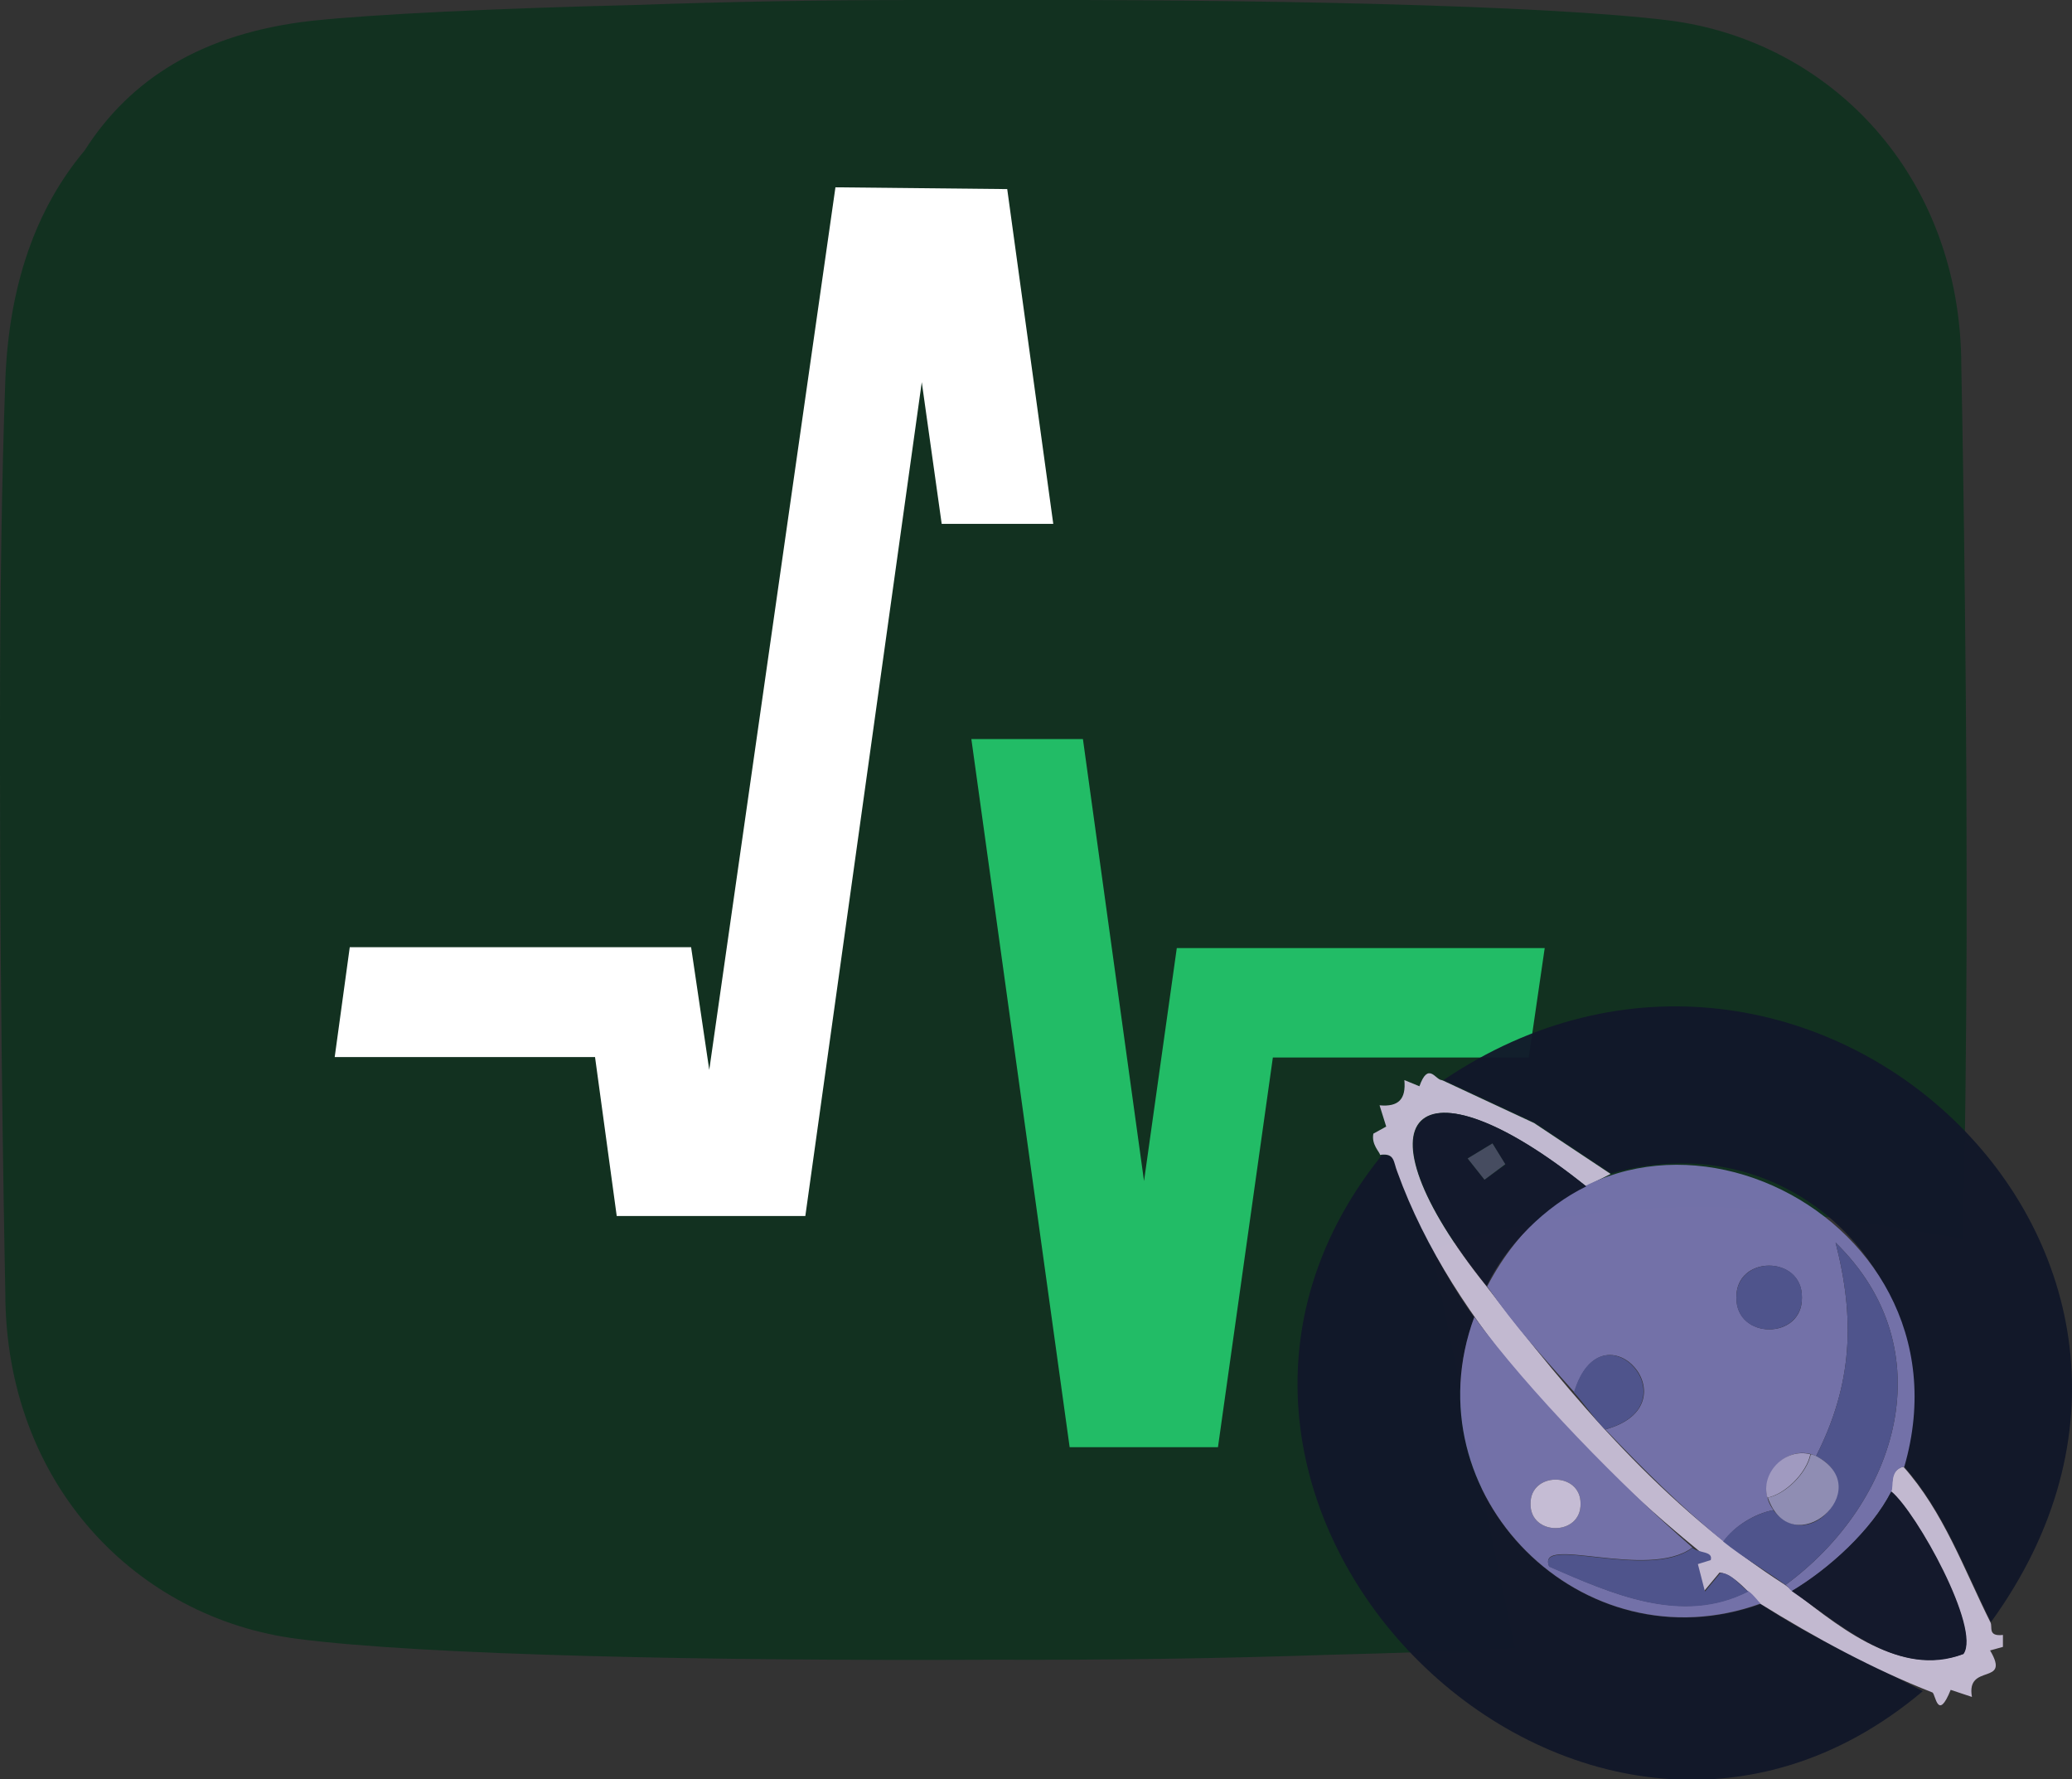
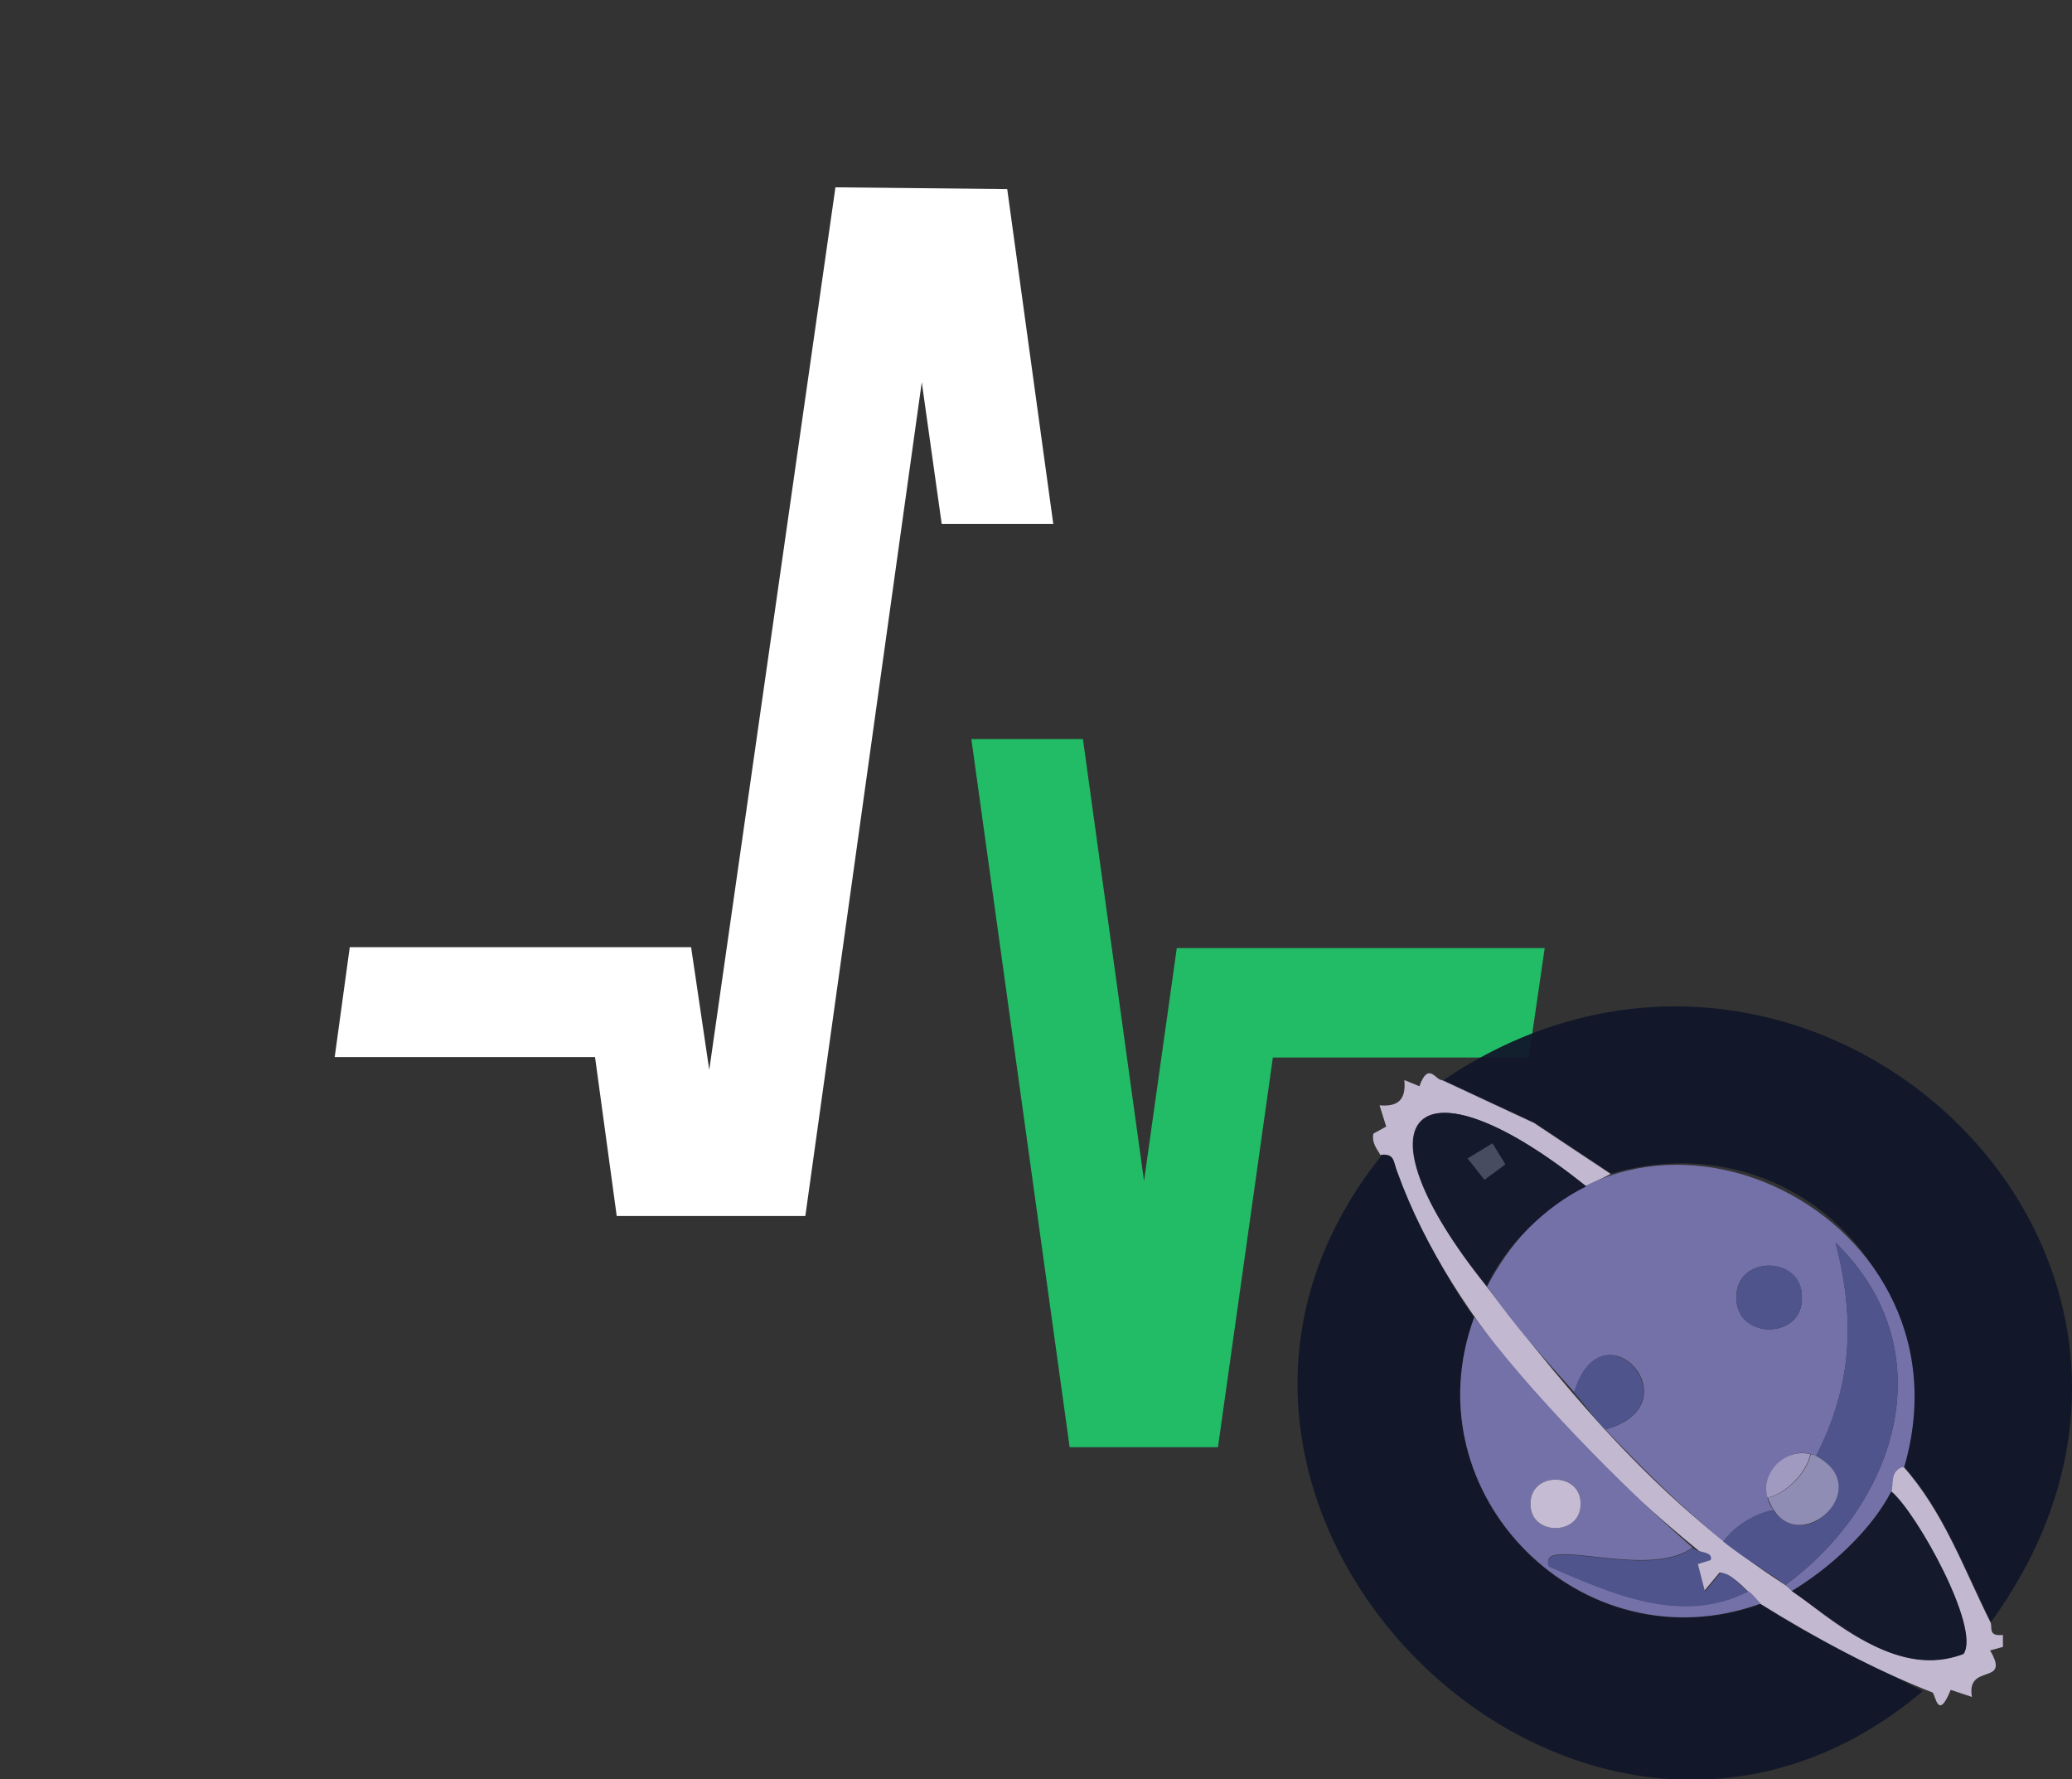
<svg xmlns="http://www.w3.org/2000/svg" id="b" data-name="Layer 2" width="46.8" height="40.18" viewBox="0 0 46.8 40.18">
  <rect x="0" y="0" width="46.8" height="40.18" fill="#333333" stroke="none" />
  <g id="c" data-name="Layer 1">
-     <path d="M20.69,0c-2.17,0-4.29.04-6.25.11-3.27.08-5.99.21-7.4.36C4.55.75,2.93,1.8,1.91,3.4.81,4.71.2,6.44.12,8.59.04,10.76,0,13.53,0,16.33c0,.37,0,.74,0,1.11,0,5.98.12,11.75.12,11.75,0,4.33,2.97,7.36,6.61,7.82,2.87.37,9.34.5,15.68.47,0,0,0,0,.01,0,2.62.01,5.21-.03,7.56-.11,1.57-.04,3.01-.09,4.24-.15l-.46-2.19h0l-1.42-6.81c1.67-.55,3.39-.87,5.12-.94.29-.01.57-.02.86-.02.29,0,.58,0,.87.02,1.88.1,3.58.45,5.14.69.06-2.01.08-4.41.09-6.83,0-.37,0-.74,0-1.11,0-5.98-.12-11.75-.12-11.75,0-4.33-2.97-7.36-6.61-7.82C34.82.11,28.36-.02,22.02,0c0,0,0,0-.01,0-.13,0-.25,0-.38,0h0c-.31,0-.62,0-.93,0h0Z" style="fill: #09311b; opacity: .78;" />
    <path d="M22.75,4.27l-3.88-.04-2.85,19.93-.41-2.77h-7.71s-.34,2.48-.34,2.48h5.88s.49,3.59.49,3.59h4.26s2.63-18.83,2.63-18.83l.45,3.2h2.52s-1.04-7.56-1.04-7.56Z" style="fill: #fff;" />
    <path d="M24.46,16.69h-2.52s2.22,15.99,2.22,15.99h3.35s1.24-8.8,1.24-8.8h5.78s.36-2.47.36-2.47h-8.31s-.74,5.26-.74,5.26l-1.38-9.98Z" style="fill: #22bc66;" />
    <g style="opacity: .95;">
      <path d="M31.19,26.09c.33-.05.3.16.39.38.45,1.13,1,2.29,1.72,3.28-1.48,4.01,2.45,7.92,6.47,6.47,1.17.79,2.42,1.31,3.66,1.97-7.69,6.49-18.54-4.21-12.23-12.09Z" style="fill: #111729;" />
      <path d="M32.59,24.4c8.23-5.58,18.43,3.89,12.38,12.23-.6-1.2-1.06-2.49-1.97-3.52,1.08-4.12-2.44-7.81-6.61-6.61l-1.73-1.15-2.06-.96Z" style="fill: #111729;" />
      <path d="M32.59,24.4l2.06.96,1.73,1.15s-.44.22-.56.28c-3.85-3.09-5.34-1.6-2.25,2.25,1.95,2.54,4.03,5.01,6.75,6.75,1.1.84,2.51,2.11,4.02,1.56.4-.56-1.06-3.2-1.63-3.67.06-.12-.05-.48.28-.56.91,1.02,1.37,2.32,1.97,3.52.05.1-.07.32.28.28v.27s-.29.08-.29.08c.48.81-.55.27-.41,1.05l-.48-.16c-.29.72-.34.11-.41.06-1.35-.53-2.64-1.23-3.9-2.01-.21-.19-.58-.67-.91-.7l-.35.42-.16-.62.29-.09c-2.73-2.19-5.82-5.31-7.06-8.76-.09-.22-.05-.43-.39-.38,0-.06-.2-.23-.15-.48l.29-.16-.15-.48c.43.04.6-.14.56-.57l.34.14c.2-.56.36-.15.5-.14Z" style="fill: #cac0d8;" />
      <path d="M38.22,34.95c-1.01.74-3.53-.31-3.23.42,1.41.62,3,1.33,4.5.56.14.1.23.25.28.28-4.02,1.46-7.95-2.46-6.47-6.47,1.22,1.67,3.35,3.84,4.92,5.2ZM35.7,33.96c.01-.73-1.14-.73-1.13,0-.01.73,1.14.73,1.13,0Z" style="fill: #7774ae;" />
      <path d="M43,33.12c-.33.08-.22.44-.28.56-.45.88-1.41,1.75-2.25,2.25-.05-.04-.09-.11-.14-.14,2.55-1.87,3.6-5.32,1.13-7.73.44,1.71.39,3.19-.44,4.82-.72-.33-1.45.6-.96,1.22-.43.08-.88.36-1.13.71-.96-.78-1.82-1.64-2.67-2.53,2.05-.56-.07-2.92-.7-.84-.77-.87-1.29-1.42-1.97-2.39,2.92-5.6,11.14-1.83,9.42,4.08ZM40.7,29.3c.01-.96-1.5-.96-1.48,0-.01.96,1.5.96,1.48,0Z" style="fill: #7774ae;" />
      <path d="M41.02,32.88c.83-1.63.88-3.11.44-4.82,2.47,2.41,1.42,5.86-1.13,7.73-.47-.34-.95-.61-1.41-.98.25-.35.71-.62,1.13-.71.86,1.06,2.19-.64.96-1.22Z" style="fill: #515691;" />
      <path d="M40.47,35.93c.84-.5,1.8-1.37,2.25-2.25.57.47,2.03,3.1,1.63,3.67-1.46.56-2.77-.66-3.88-1.42Z" style="fill: #13182c;" />
      <path d="M35.83,26.79c-.91.44-1.82,1.33-2.25,2.25-3.09-3.84-1.6-5.34,2.25-2.25ZM33.71,25.82l-.56.34.38.48.47-.34-.29-.48Z" style="fill: #13182c;" />
      <path d="M38.22,34.95c.15.13.48.07.42.28l-.29.09.16.62.35-.42c.25,0,.44.29.63.42-1.5.77-3.09.05-4.5-.56-.3-.73,2.24.32,3.23-.42Z" style="fill: #515691;" />
      <path d="M36.25,32.28c-.3-.32-.45-.56-.7-.84.63-2.08,2.75.29.7.84Z" style="fill: #515691;" />
      <path d="M35.7,33.96c.01.73-1.14.73-1.13,0-.01-.73,1.14-.73,1.13,0Z" style="fill: #cdc3dc;" />
      <path d="M40.7,29.3c.01.96-1.5.96-1.48,0-.01-.96,1.5-.96,1.48,0Z" style="fill: #515691;" />
      <path d="M41.02,32.88c1.43.76-.55,2.47-1.09.94.4-.08.88-.55.97-.98.04.01.08.02.12.04Z" style="fill: #9492ba;" />
      <path d="M40.89,32.84c-.09.43-.57.9-.97.98-.16-.56.4-1.13.97-.98Z" style="fill: #a69fc7;" />
      <polygon points="33.71 25.82 34 26.29 33.53 26.64 33.15 26.16 33.71 25.82" style="fill: #484e63;" />
    </g>
  </g>
</svg>